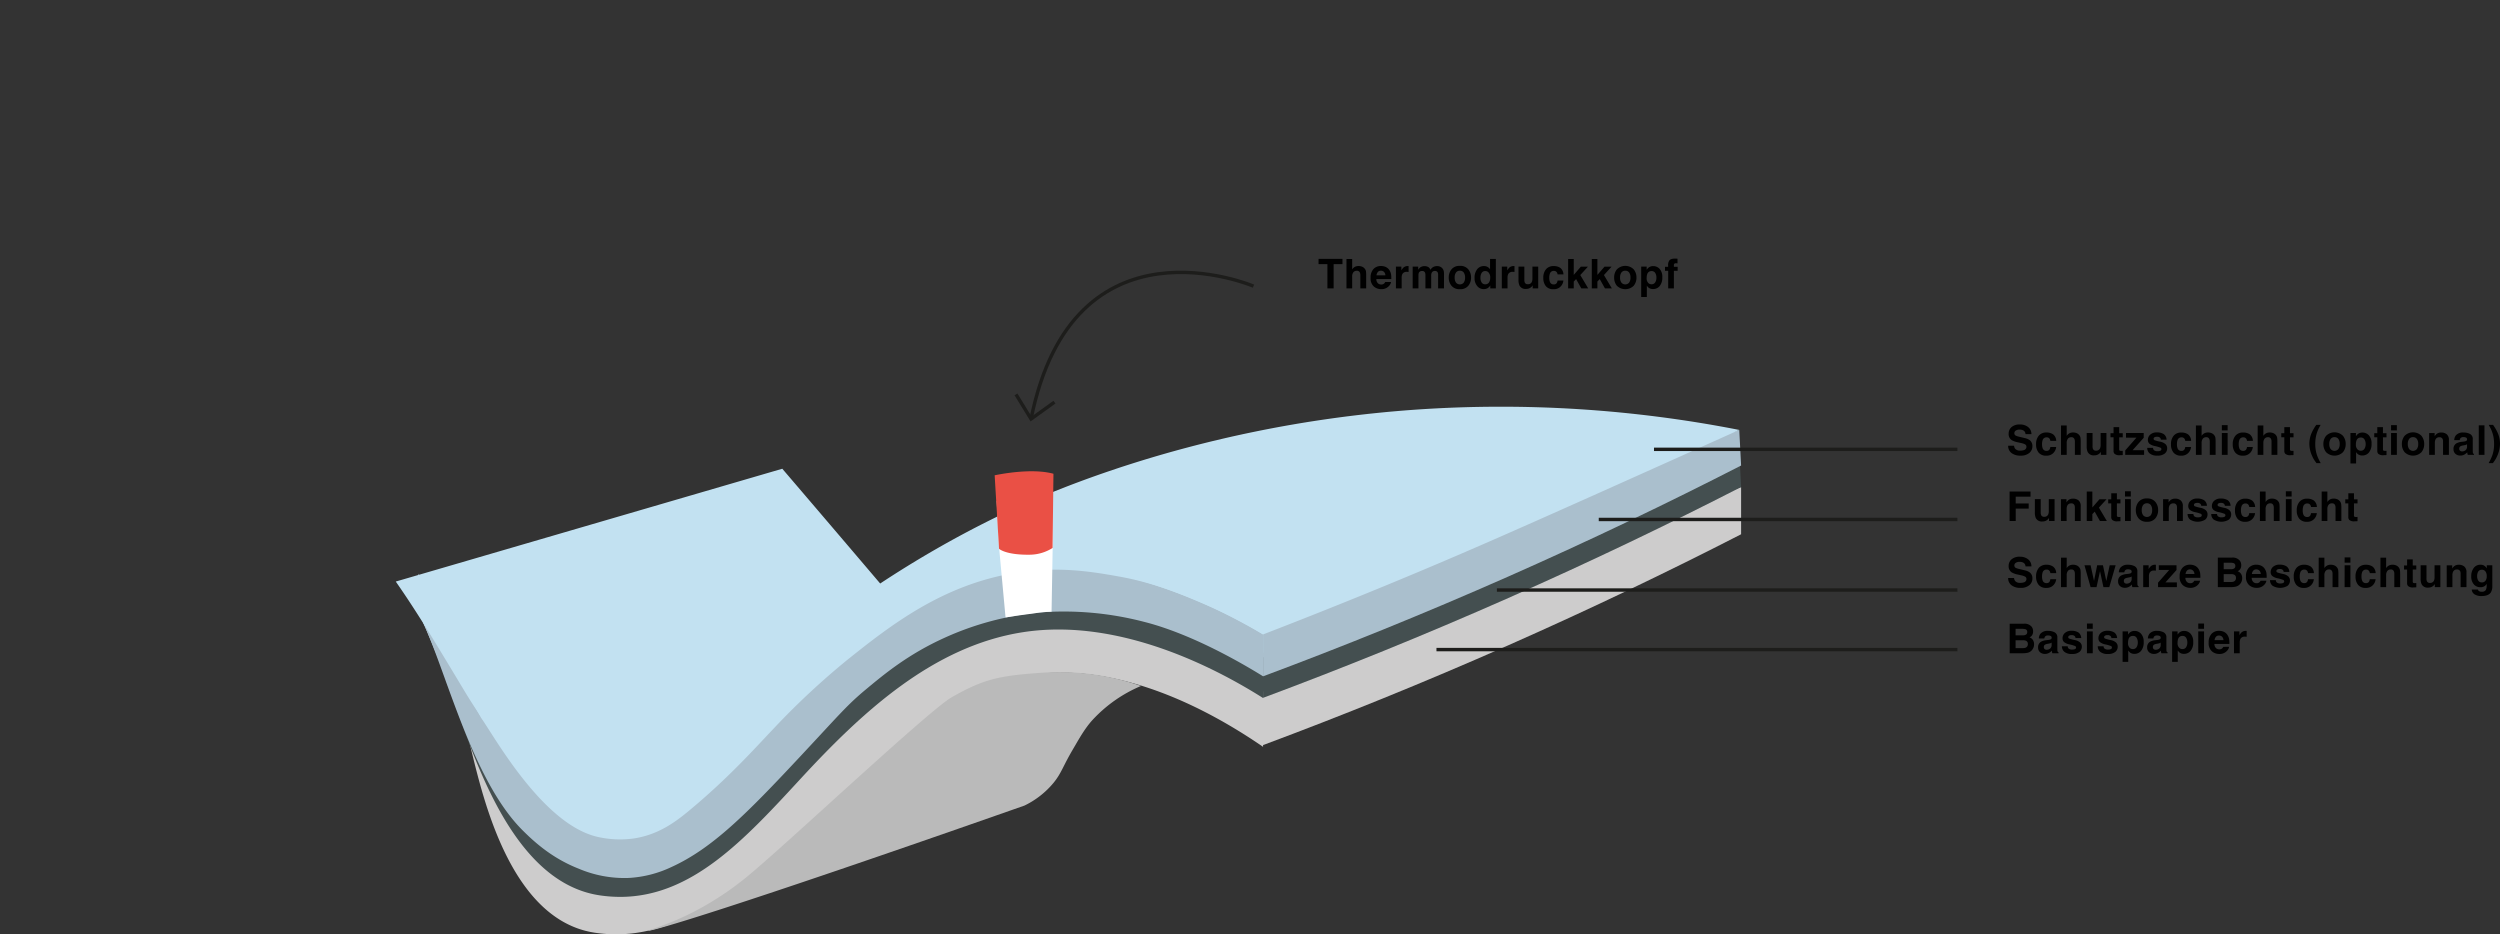
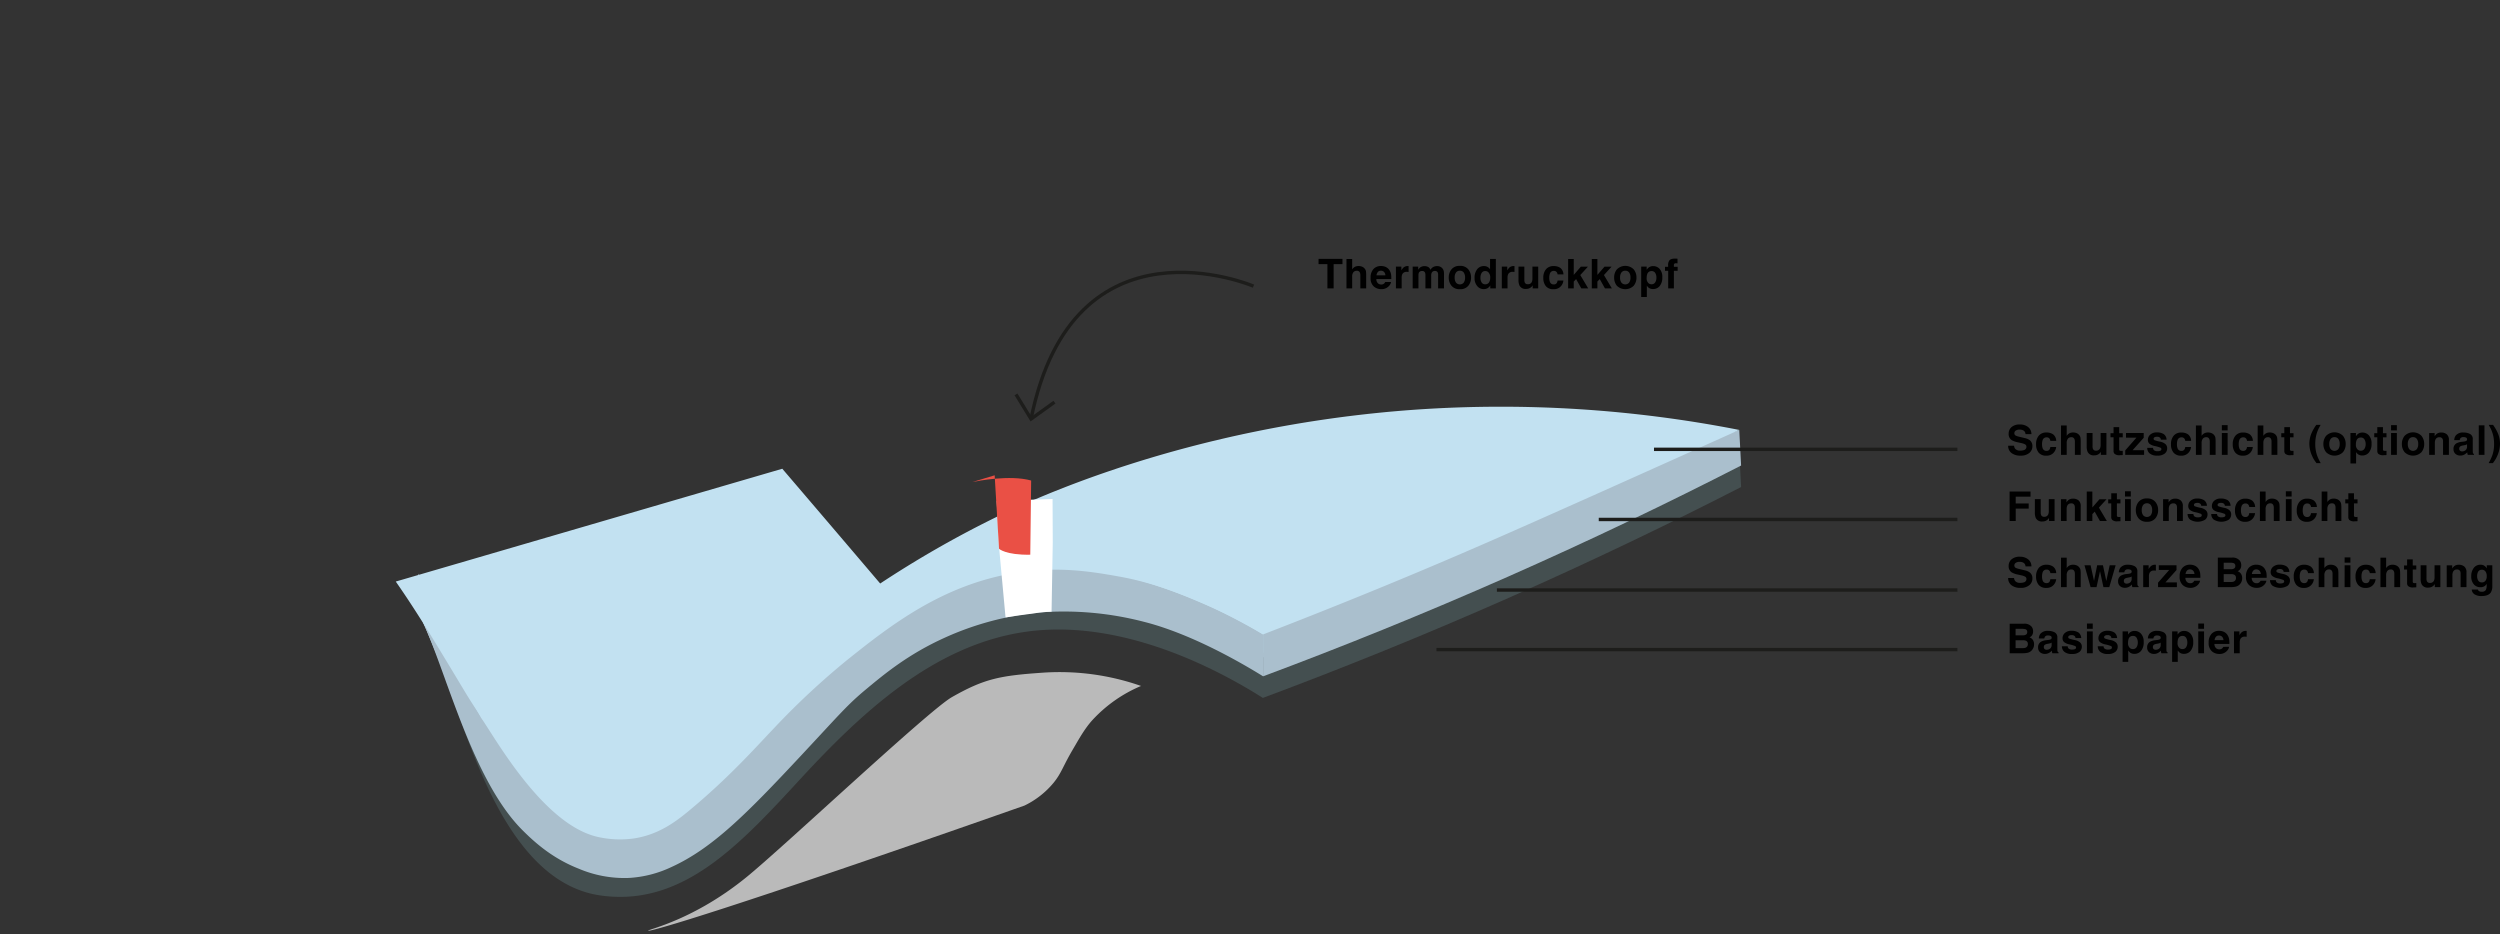
<svg xmlns="http://www.w3.org/2000/svg" width="1096.458" height="409.781" viewBox="0 0 1096.458 409.781">
  <rect x="0" y="0" width="1096.458" height="409.781" fill="#333333" stroke="none" />
  <g id="Story_Schoellershammer_Welle_Detail" transform="translate(-338.44 -237.61)">
-     <path id="Pfad_31952" data-name="Pfad 31952" d="M1107.25,618.925l5.189,31.114c34.419-12.834,70.394-27.345,107.6-43.791,36.175-15.982,70.2-32.328,102.058-48.666V536.86q-59.884,22.088-120.745,45.433-47.528,18.234-94.1,36.639" transform="translate(-220.039 -85.647)" fill="#cdcccc" />
    <path id="Pfad_31953" data-name="Pfad 31953" d="M1107.25,591.947q2.591,15.557,5.189,31.114c34.419-12.834,70.394-27.345,107.6-43.791,36.175-15.982,70.2-32.328,102.058-48.666q-.407-7.805-.807-15.6-57.882,17.784-119.939,40.308-49.027,17.913-94.1,36.639" transform="translate(-220.039 -79.391)" fill="#444f50" />
    <path id="Pfad_31954" data-name="Pfad 31954" d="M1107.25,578.73l5.189,31.114c34.419-12.834,70.394-27.345,107.6-43.784,36.175-15.989,70.2-32.335,102.058-48.666q-.407-7.805-.807-15.6-57.882,17.784-119.939,40.308-49.027,17.913-94.1,36.639" transform="translate(-220.039 -75.61)" fill="#aabfcd" />
-     <path id="Pfad_31955" data-name="Pfad 31955" d="M626.8,673.556c4.775,18.116,16.053,78,55.433,83.557a64,64,0,0,0,9.065.65c32.242,0,65.855-27.089,90.9-53.542,27.659-29.215,71.229-57.232,90.6-60.208,30.415-4.682,66.29,6.91,102.137,31.521v-24.29c-36.011-21.935-70.951-31-104.442-27.131-51.415,5.939-83.964,40.322-112.687,70.658-24.7,26.1-46.025,48.616-72.771,44.848" transform="translate(-82.531 -110.371)" fill="#cdcccc" />
    <path id="Pfad_31956" data-name="Pfad 31956" d="M597.865,607.993c9.3,20.707,34.448,92.886,77.325,99.124a61.622,61.622,0,0,0,8.822.65c31.378,0,54.512-25.1,78.9-51.557,26.924-29.216,54.762-59.423,97.768-64.534,37.931-4.5,71.008,10.835,95.291,23.4,3.469,1.792,6.788,3.64,10.007,5.539v-17.1a204.219,204.219,0,0,0-41.086-19.337,152.4,152.4,0,0,0-22.32-6.046c-9.058-1.685-30.522-5.446-56.511.864-21.242,5.161-35.561,14.633-47,22.206-11.207,7.416-18.516,14-29.879,24.24-21.392,19.272-38.216,37.381-38.216,37.381-10.436,11.285-16.881,19.251-29.794,25.811-6.174,3.141-12.049,6.039-19.8,5.553-12.848-.807-21.871-10.329-29.051-17.9-4.918-5.189-8.366-10.586-15.268-21.371-4.732-7.409-4.918-8.366-14.012-23.734-3.319-5.6-6.931-11.556-14.155-23.455-7.823-12.877-11.728-19.315-13.369-21.792" transform="translate(-73.575 -96.7)" fill="#c2e1f1" />
    <path id="Pfad_31957" data-name="Pfad 31957" d="M612.23,638.729c9.3,20.707,24.869,87.961,67.746,94.2a61.623,61.623,0,0,0,8.822.65c31.378,0,54.512-25.111,78.9-51.557,27.445-29.787,58.488-58.438,97.768-64.534,43.092-6.681,86.362,16.9,105.3,28.88V628.429c-33.919-22.049-71.615-37.189-107.547-30.843-28.181,4.975-62.393,19.337-109.681,70.658-32.47,35.24-49.766,46.9-70.83,44.848-13.305-1.292-24-9.522-68.36-74.691" transform="translate(-78.361 -102.611)" fill="#444f50" />
    <path id="Pfad_31958" data-name="Pfad 31958" d="M596.383,611.472c10.479,23.2,21.649,68.653,43.156,90.281,5.967,6,13.676,12.648,24.8,17.024a51.328,51.328,0,0,0,21.842,4.069,50.127,50.127,0,0,0,18.873-4.811c17.995-8.209,33.049-23.434,56.383-48.4,18.045-19.322,20.679-22.677,29.116-29.694,8.294-6.9,18.537-15.3,34.212-22.413a130.337,130.337,0,0,1,41.45-11.107,139.5,139.5,0,0,1,46.1,4.1c5.075,1.292,19.558,5.261,42.185,17.973q5.214,2.934,10.007,5.91v-18.38c-33.056-19.294-54.662-23.869-63.292-25.4-11.978-2.141-26.86-4.661-45.89-1.485-31.657,5.3-54.263,22.941-73.121,38.009a334.828,334.828,0,0,0-31.828,29.608c-8.566,8.987-19.865,21.778-37.174,36.2-5.882,4.9-13.576,10.921-24.8,12.584a44.075,44.075,0,0,1-15.918-.742c-23.748-5.532-44.648-43.12-50.7-51.814-.857-1.235-4.825-8.958-12.955-24.29-5.111-9.629-10.921-20.536-18.5-33.077" transform="translate(-72.093 -100.179)" fill="#aabfcd" />
    <path id="Pfad_31959" data-name="Pfad 31959" d="M581.62,564.19c5.553,7.98,10.314,15.382,16.21,24.983,3.9,6.36,8.309,13.676,13.769,22.763,13.8,22.963,33.905,47.9,61.086,57.3,7.78,2.691,12.7,3.226,17.559,2.463,10.614-1.67,17.516-9,20.543-12.213,13.862-14.7,29.737-27.631,42.007-43.67,2.163-2.827,33.213-42.406,80.33-54.834,45.262-11.935,88.153,6.681,103.943,13.455a190.763,190.763,0,0,1,24.926,12.941c40.772-15.725,73.228-29.415,96.127-39.387,27.424-11.942,72.429-32.178,108.347-48.338l4.376-1.963a541.849,541.849,0,0,0-142.123-8.88c-101.18,7.117-171.389,40.972-185.793,48.117a456.637,456.637,0,0,0-48.852,28.123c-16.953-19.936-31.535-37.01-42.935-50.337" transform="translate(-69.6 -71.52)" fill="#c2e1f1" />
    <path id="Pfad_31960" data-name="Pfad 31960" d="M950.83,545l.992,19.729,2.9,31.414s7.388-1.149,14.9-2.12c2.2-.286,5.289-.385,5.289-.385l.521-30.336-.086-19.1Z" transform="translate(-175.27 -87.748)" fill="#fff" />
-     <path id="Pfad_31961" data-name="Pfad 31961" d="M949.6,528.943l1.92,32.221s2.827,2.8,13.7,2.605A18.922,18.922,0,0,0,975,560.807l.385-32.535c-9.393-2.591-23.391.178-25.789.671" transform="translate(-174.918 -82.877)" fill="#ea5045" />
+     <path id="Pfad_31961" data-name="Pfad 31961" d="M949.6,528.943l1.92,32.221s2.827,2.8,13.7,2.605l.385-32.535c-9.393-2.591-23.391.178-25.789.671" transform="translate(-174.918 -82.877)" fill="#ea5045" />
    <path id="Pfad_31962" data-name="Pfad 31962" d="M736.719,763.976c.25.692,33.591-8.708,165.022-54.862a37.976,37.976,0,0,0,12.77-9.993c3.569-4.39,3.954-7.074,8.88-15.361,1.742-2.934,4.618-8.273,8.151-12.142a61.269,61.269,0,0,1,21.335-14.968,108.083,108.083,0,0,0-42.992-5.832c-18.823,1.3-25.682,2.6-39.972,10.735-10.122,5.76-73.392,65.326-89.938,78.831-23.277,19.008-43.456,23.027-43.256,23.584" transform="translate(-113.99 -118.191)" fill="#bababa" />
    <rect id="Rechteck_9934" data-name="Rechteck 9934" width="1090.926" height="409.782" transform="translate(338.44 237.61)" fill="none" />
    <line id="Linie_1950" data-name="Linie 1950" x2="228.492" transform="translate(968.448 522.507)" fill="none" stroke="#1d1d1b" stroke-width="1.5" />
    <line id="Linie_1951" data-name="Linie 1951" x2="201.989" transform="translate(994.951 496.389)" fill="none" stroke="#1d1d1b" stroke-width="1.5" />
    <line id="Linie_1952" data-name="Linie 1952" x2="157.319" transform="translate(1039.621 465.438)" fill="none" stroke="#1d1d1b" stroke-width="1.5" />
    <line id="Linie_1953" data-name="Linie 1953" x2="133.086" transform="translate(1063.854 434.681)" fill="none" stroke="#1d1d1b" stroke-width="1.5" />
    <path id="Pfad_31963" data-name="Pfad 31963" d="M1069.514,411.008s-79.038-33.734-97.554,58.253" transform="translate(-181.318 -47.899)" fill="none" stroke="#1d1d1b" stroke-width="1.5" />
    <path id="Pfad_31964" data-name="Pfad 31964" d="M962.7,479.94l6.61,10.778,10.271-7.381" transform="translate(-178.667 -69.356)" fill="none" stroke="#1d1d1b" stroke-width="1.5" />
    <rect id="Rechteck_9935" data-name="Rechteck 9935" width="1090.926" height="409.782" transform="translate(338.44 237.61)" fill="none" />
  </g>
  <path id="Pfad_34394" data-name="Pfad 34394" d="M10.784,1.045V3.339H6.908V14H4.184V3.339H.29V1.045Zm10.4,7.33V14H18.624V8.173a2.563,2.563,0,0,0-.264-1.248,1.324,1.324,0,0,0-1.3-.668,1.791,1.791,0,0,0-1.507.664,3.037,3.037,0,0,0-.514,1.894V14h-2.5V1.089h2.5V5.668A3.071,3.071,0,0,1,16.3,4.5a3.565,3.565,0,0,1,1.507-.33,4.09,4.09,0,0,1,1.613.308,2.82,2.82,0,0,1,1.191.94,2.5,2.5,0,0,1,.483,1.1A13.582,13.582,0,0,1,21.181,8.375Zm10.9,2.813a3.178,3.178,0,0,1-.888,1.731,4.349,4.349,0,0,1-3.445,1.4,4.858,4.858,0,0,1-3.226-1.178,4.75,4.75,0,0,1-1.4-3.832,5.326,5.326,0,0,1,1.261-3.814,4.312,4.312,0,0,1,3.274-1.327,5.021,5.021,0,0,1,2.153.448,3.772,3.772,0,0,1,1.582,1.415,4.828,4.828,0,0,1,.729,1.978A12.771,12.771,0,0,1,32.2,9.9H25.646a2.381,2.381,0,0,0,.905,2.021,2.132,2.132,0,0,0,1.248.36,1.8,1.8,0,0,0,1.257-.439,2.087,2.087,0,0,0,.466-.659ZM29.6,8.252A2.181,2.181,0,0,0,29,6.745a1.87,1.87,0,0,0-1.34-.514,1.7,1.7,0,0,0-1.349.545,2.72,2.72,0,0,0-.6,1.477Zm9.465-1.521a2.078,2.078,0,0,0-2.03.984,3.829,3.829,0,0,0-.29,1.705V14H34.224V4.42h2.391V6.09a5.3,5.3,0,0,1,1.011-1.31,2.752,2.752,0,0,1,1.828-.589q.07,0,.119,0l.215.013V6.775q-.237-.026-.422-.035T39.066,6.731Zm7.927.325a1.227,1.227,0,0,0-1.239-.694,1.479,1.479,0,0,0-1.441.694,2.675,2.675,0,0,0-.2,1.178V14h-2.54V4.438h2.435v1.4a4.031,4.031,0,0,1,.879-1.063,3.478,3.478,0,0,1,3.665-.079,2.812,2.812,0,0,1,.826,1.151A3.185,3.185,0,0,1,50.6,4.6a3.728,3.728,0,0,1,1.723-.4,3.335,3.335,0,0,1,1.248.246,2.784,2.784,0,0,1,1.116.861,2.752,2.752,0,0,1,.545,1.23,8.5,8.5,0,0,1,.088,1.415L55.3,14H52.733V7.9a2,2,0,0,0-.176-.9,1.249,1.249,0,0,0-1.23-.668,1.44,1.44,0,0,0-1.433.861,2.7,2.7,0,0,0-.2,1.1V14H47.169V8.3A3.2,3.2,0,0,0,46.994,7.057ZM65.969,5.633a5.59,5.59,0,0,1,1.213,3.595,5.553,5.553,0,0,1-1.213,3.608,4.456,4.456,0,0,1-3.683,1.5,4.456,4.456,0,0,1-3.683-1.5,5.553,5.553,0,0,1-1.213-3.608A5.59,5.59,0,0,1,58.6,5.633a4.426,4.426,0,0,1,3.683-1.521A4.426,4.426,0,0,1,65.969,5.633Zm-3.691.6a2,2,0,0,0-1.692.778,3.6,3.6,0,0,0-.593,2.219,3.619,3.619,0,0,0,.593,2.224,2.216,2.216,0,0,0,3.379,0,3.639,3.639,0,0,0,.589-2.224,3.619,3.619,0,0,0-.589-2.219A1.99,1.99,0,0,0,62.278,6.23ZM78.054,1.063V14H75.619V12.673A3.533,3.533,0,0,1,74.4,13.912a3.43,3.43,0,0,1-1.705.387,3.56,3.56,0,0,1-2.826-1.358A5.215,5.215,0,0,1,68.72,9.456,6,6,0,0,1,69.849,5.6a3.674,3.674,0,0,1,3.019-1.406,3.09,3.09,0,0,1,1.547.382,3.043,3.043,0,0,1,1.1,1.059V1.063ZM71.3,9.271a3.767,3.767,0,0,0,.527,2.118,1.756,1.756,0,0,0,1.582.8A1.849,1.849,0,0,0,75.03,11.4a3.5,3.5,0,0,0,.554-2.048A3.141,3.141,0,0,0,74.7,6.837a1.91,1.91,0,0,0-1.266-.457,1.759,1.759,0,0,0-1.613.831A3.848,3.848,0,0,0,71.3,9.271Zm14.2-2.54a2.078,2.078,0,0,0-2.03.984,3.829,3.829,0,0,0-.29,1.705V14H80.664V4.42h2.391V6.09a5.3,5.3,0,0,1,1.011-1.31,2.752,2.752,0,0,1,1.828-.589q.07,0,.119,0l.215.013V6.775q-.237-.026-.422-.035T85.506,6.731ZM94.2,12.646q-.035.044-.176.264a1.764,1.764,0,0,1-.334.387,3.488,3.488,0,0,1-1.138.721,3.879,3.879,0,0,1-1.288.193A2.87,2.87,0,0,1,88.4,12.682a5.852,5.852,0,0,1-.413-2.487V4.42h2.566v5.774a3.023,3.023,0,0,0,.193,1.23,1.338,1.338,0,0,0,1.345.729,1.758,1.758,0,0,0,1.758-1.037,3.754,3.754,0,0,0,.246-1.485V4.42h2.54V14H94.2Zm13.5-4.79h-2.566a2.223,2.223,0,0,0-.36-.967,1.511,1.511,0,0,0-1.31-.58,1.725,1.725,0,0,0-1.731,1.257,5.255,5.255,0,0,0-.246,1.775,4.832,4.832,0,0,0,.246,1.7,1.671,1.671,0,0,0,1.688,1.2,1.488,1.488,0,0,0,1.248-.475,2.362,2.362,0,0,0,.448-1.23h2.558a4.191,4.191,0,0,1-.826,2.162,4.016,4.016,0,0,1-3.489,1.644,4.082,4.082,0,0,1-3.4-1.371,5.548,5.548,0,0,1-1.09-3.56,5.63,5.63,0,0,1,1.2-3.841,4.191,4.191,0,0,1,3.322-1.371A5,5,0,0,1,106.34,5,3.761,3.761,0,0,1,107.7,7.856ZM118.57,14h-3.023l-2.294-4.1-1.037,1.081V14h-2.461V1.089h2.461V8.067l3.12-3.6h3.1l-3.349,3.665Zm10.371,0h-3.023l-2.294-4.1-1.037,1.081V14h-2.461V1.089h2.461V8.067l3.12-3.6h3.1L125.46,8.129Zm9.571-8.367a5.59,5.59,0,0,1,1.213,3.595,5.553,5.553,0,0,1-1.213,3.608,5.274,5.274,0,0,1-7.365,0,5.553,5.553,0,0,1-1.213-3.608,5.59,5.59,0,0,1,1.213-3.595,5.22,5.22,0,0,1,7.365,0Zm-3.691.6a2,2,0,0,0-1.692.778,3.6,3.6,0,0,0-.593,2.219,3.619,3.619,0,0,0,.593,2.224,2.216,2.216,0,0,0,3.379,0,3.639,3.639,0,0,0,.589-2.224,3.619,3.619,0,0,0-.589-2.219A1.99,1.99,0,0,0,134.82,6.23ZM149.9,5.448a5.14,5.14,0,0,1,1.16,3.639,5.771,5.771,0,0,1-1.138,3.858,3.685,3.685,0,0,1-2.931,1.327,3.059,3.059,0,0,1-1.9-.571,3.683,3.683,0,0,1-.809-.923v4.992h-2.479V4.42h2.4V5.835a4.021,4.021,0,0,1,.861-.984,3.165,3.165,0,0,1,1.986-.642A3.767,3.767,0,0,1,149.9,5.448ZM148.478,9.21a3.77,3.77,0,0,0-.505-1.96,1.759,1.759,0,0,0-1.639-.853,1.865,1.865,0,0,0-1.872,1.292,4.9,4.9,0,0,0-.264,1.74,2.776,2.776,0,0,0,.888,2.347,2.021,2.021,0,0,0,1.248.4,1.809,1.809,0,0,0,1.6-.809A3.771,3.771,0,0,0,148.478,9.21ZM157.724.966V3q-.211-.026-.708-.04a.814.814,0,0,0-.686.22.8.8,0,0,0-.189.514v.809h1.644V6.274h-1.644V14h-2.5V6.274h-1.4V4.508h1.371V3.893a3.237,3.237,0,0,1,.519-2.118q.545-.861,2.628-.861.237,0,.431.013Z" transform="translate(578 112.5)" />
  <path id="Pfad_34393" data-name="Pfad 34393" d="M6.073,12.128a4.767,4.767,0,0,0,1.556-.211,1.5,1.5,0,0,0,1.134-1.5A1.109,1.109,0,0,0,8.2,9.421a6.049,6.049,0,0,0-1.767-.606L5.063,8.507a8.664,8.664,0,0,1-2.795-.993,3.159,3.159,0,0,1-1.31-2.8A3.744,3.744,0,0,1,2.224,1.818,5.351,5.351,0,0,1,5.941.667,5.653,5.653,0,0,1,9.435,1.752,3.876,3.876,0,0,1,10.951,4.9H8.35A1.858,1.858,0,0,0,7.33,3.242a3.419,3.419,0,0,0-1.573-.325,2.937,2.937,0,0,0-1.67.422,1.343,1.343,0,0,0-.624,1.178,1.115,1.115,0,0,0,.615,1.037,7.531,7.531,0,0,0,1.688.536L8,6.626a5.772,5.772,0,0,1,2.215.94,3.168,3.168,0,0,1,1.16,2.646,3.734,3.734,0,0,1-1.358,2.949,5.689,5.689,0,0,1-3.836,1.173A6.223,6.223,0,0,1,2.2,13.178,3.841,3.841,0,0,1,.747,10H3.331a2.66,2.66,0,0,0,.483,1.327A2.781,2.781,0,0,0,6.073,12.128Zm15.75-4.271H19.256a2.223,2.223,0,0,0-.36-.967,1.511,1.511,0,0,0-1.31-.58,1.725,1.725,0,0,0-1.731,1.257,5.255,5.255,0,0,0-.246,1.775,4.832,4.832,0,0,0,.246,1.7,1.671,1.671,0,0,0,1.688,1.2,1.488,1.488,0,0,0,1.248-.475,2.362,2.362,0,0,0,.448-1.23H21.8a4.191,4.191,0,0,1-.826,2.162,4.016,4.016,0,0,1-3.489,1.644,4.082,4.082,0,0,1-3.4-1.371A5.548,5.548,0,0,1,12.99,9.4a5.63,5.63,0,0,1,1.2-3.841,4.191,4.191,0,0,1,3.322-1.371A5,5,0,0,1,20.465,5,3.761,3.761,0,0,1,21.823,7.856Zm10.74.519V14H30.005V8.173a2.563,2.563,0,0,0-.264-1.248,1.324,1.324,0,0,0-1.3-.668,1.791,1.791,0,0,0-1.507.664,3.037,3.037,0,0,0-.514,1.894V14h-2.5V1.089h2.5V5.668A3.071,3.071,0,0,1,27.68,4.5a3.565,3.565,0,0,1,1.507-.33,4.09,4.09,0,0,1,1.613.308,2.82,2.82,0,0,1,1.191.94,2.5,2.5,0,0,1,.483,1.1A13.582,13.582,0,0,1,32.563,8.375ZM41.4,12.646q-.035.044-.176.264a1.764,1.764,0,0,1-.334.387,3.488,3.488,0,0,1-1.138.721,3.879,3.879,0,0,1-1.288.193A2.87,2.87,0,0,1,35.6,12.682a5.852,5.852,0,0,1-.413-2.487V4.42h2.566v5.774a3.023,3.023,0,0,0,.193,1.23,1.338,1.338,0,0,0,1.345.729,1.758,1.758,0,0,0,1.758-1.037A3.754,3.754,0,0,0,41.3,9.632V4.42h2.54V14H41.4Zm9.6-.431v1.872l-1.187.044a3.184,3.184,0,0,1-2.426-.615,1.832,1.832,0,0,1-.422-1.327v-5.9H45.631V4.508h1.336V1.836h2.479V4.508H51V6.292H49.446v5.063a1.14,1.14,0,0,0,.149.734,1.645,1.645,0,0,0,.914.145q.114,0,.242,0T51,12.216ZM60.362,14H52.091V12.049L57,6.459H52.425V4.42h7.77V6.5l-4.86,5.44h5.027Zm8.569-9.141a3.086,3.086,0,0,1,1.292,2.479h-2.5a1.482,1.482,0,0,0-.272-.765,1.714,1.714,0,0,0-1.406-.51,2.021,2.021,0,0,0-1.165.255.734.734,0,0,0-.347.6.654.654,0,0,0,.369.624,15.98,15.98,0,0,0,2.61.694A4.8,4.8,0,0,1,69.748,9.3a2.415,2.415,0,0,1,.738,1.8,2.911,2.911,0,0,1-1.059,2.325,4.976,4.976,0,0,1-3.274.9,4.929,4.929,0,0,1-3.335-.954,3.1,3.1,0,0,1-1.077-2.43h2.54a1.673,1.673,0,0,0,.343.949,2.317,2.317,0,0,0,1.723.5,2.626,2.626,0,0,0,1.173-.22.737.737,0,0,0,.083-1.3,14.3,14.3,0,0,0-2.61-.756A5.437,5.437,0,0,1,62.7,9.1a2.191,2.191,0,0,1-.668-1.723A2.988,2.988,0,0,1,63.073,5.1,4.183,4.183,0,0,1,66,4.147,5.427,5.427,0,0,1,68.931,4.859Zm12.058,3H78.422a2.223,2.223,0,0,0-.36-.967,1.511,1.511,0,0,0-1.31-.58,1.725,1.725,0,0,0-1.731,1.257,5.255,5.255,0,0,0-.246,1.775,4.832,4.832,0,0,0,.246,1.7,1.671,1.671,0,0,0,1.688,1.2,1.488,1.488,0,0,0,1.248-.475,2.362,2.362,0,0,0,.448-1.23h2.558a4.191,4.191,0,0,1-.826,2.162,4.016,4.016,0,0,1-3.489,1.644,4.082,4.082,0,0,1-3.4-1.371,5.548,5.548,0,0,1-1.09-3.56,5.63,5.63,0,0,1,1.2-3.841,4.191,4.191,0,0,1,3.322-1.371A5,5,0,0,1,79.631,5,3.761,3.761,0,0,1,80.989,7.856Zm10.74.519V14H89.171V8.173a2.563,2.563,0,0,0-.264-1.248,1.324,1.324,0,0,0-1.3-.668A1.791,1.791,0,0,0,86.1,6.92a3.037,3.037,0,0,0-.514,1.894V14h-2.5V1.089h2.5V5.668A3.071,3.071,0,0,1,86.846,4.5a3.565,3.565,0,0,1,1.507-.33,4.09,4.09,0,0,1,1.613.308,2.82,2.82,0,0,1,1.191.94,2.5,2.5,0,0,1,.483,1.1A13.582,13.582,0,0,1,91.729,8.375ZM97,4.42V14h-2.54V4.42ZM97,.966V3.277h-2.54V.966Zm11.074,6.891h-2.566a2.223,2.223,0,0,0-.36-.967,1.511,1.511,0,0,0-1.31-.58,1.725,1.725,0,0,0-1.731,1.257,5.255,5.255,0,0,0-.246,1.775,4.832,4.832,0,0,0,.246,1.7,1.671,1.671,0,0,0,1.688,1.2,1.488,1.488,0,0,0,1.248-.475,2.362,2.362,0,0,0,.448-1.23h2.558a4.191,4.191,0,0,1-.826,2.162,4.016,4.016,0,0,1-3.489,1.644,4.082,4.082,0,0,1-3.4-1.371,5.548,5.548,0,0,1-1.09-3.56,5.63,5.63,0,0,1,1.2-3.841,4.191,4.191,0,0,1,3.322-1.371A5,5,0,0,1,106.718,5,3.761,3.761,0,0,1,108.076,7.856Zm10.74.519V14h-2.558V8.173a2.563,2.563,0,0,0-.264-1.248,1.324,1.324,0,0,0-1.3-.668,1.791,1.791,0,0,0-1.507.664,3.037,3.037,0,0,0-.514,1.894V14h-2.5V1.089h2.5V5.668A3.071,3.071,0,0,1,113.933,4.5a3.565,3.565,0,0,1,1.507-.33,4.09,4.09,0,0,1,1.613.308,2.82,2.82,0,0,1,1.191.94,2.5,2.5,0,0,1,.483,1.1A13.582,13.582,0,0,1,118.815,8.375Zm7.084,3.841v1.872l-1.187.044a3.184,3.184,0,0,1-2.426-.615,1.832,1.832,0,0,1-.422-1.327v-5.9h-1.336V4.508h1.336V1.836h2.479V4.508H125.9V6.292h-1.556v5.063a1.14,1.14,0,0,0,.149.734,1.645,1.645,0,0,0,.914.145q.114,0,.242,0T125.9,12.216Zm10.08,5.414-.624-.853a11.423,11.423,0,0,1-1.292-2.3A13.115,13.115,0,0,1,132.842,9.1a11.931,11.931,0,0,1,1.028-4.781A18.841,18.841,0,0,1,135.9.834h1.89l-.536.984a14.657,14.657,0,0,0-1.538,4.254,16.829,16.829,0,0,0-.281,3.182,15.032,15.032,0,0,0,.782,4.948,22.573,22.573,0,0,0,1.617,3.428Zm11.592-12a5.59,5.59,0,0,1,1.213,3.595,5.553,5.553,0,0,1-1.213,3.608,5.274,5.274,0,0,1-7.365,0,5.553,5.553,0,0,1-1.213-3.608,5.59,5.59,0,0,1,1.213-3.595,5.22,5.22,0,0,1,7.365,0Zm-3.691.6a2,2,0,0,0-1.692.778,3.6,3.6,0,0,0-.593,2.219,3.619,3.619,0,0,0,.593,2.224,2.216,2.216,0,0,0,3.379,0,3.639,3.639,0,0,0,.589-2.224,3.619,3.619,0,0,0-.589-2.219A1.99,1.99,0,0,0,143.88,6.23Zm15.082-.782a5.14,5.14,0,0,1,1.16,3.639,5.771,5.771,0,0,1-1.138,3.858,3.685,3.685,0,0,1-2.931,1.327,3.059,3.059,0,0,1-1.9-.571,3.683,3.683,0,0,1-.809-.923v4.992h-2.479V4.42h2.4V5.835a4.021,4.021,0,0,1,.861-.984,3.165,3.165,0,0,1,1.986-.642A3.767,3.767,0,0,1,158.962,5.448ZM157.538,9.21a3.77,3.77,0,0,0-.505-1.96,1.759,1.759,0,0,0-1.639-.853,1.865,1.865,0,0,0-1.872,1.292,4.9,4.9,0,0,0-.264,1.74,2.776,2.776,0,0,0,.888,2.347,2.021,2.021,0,0,0,1.248.4,1.809,1.809,0,0,0,1.6-.809A3.771,3.771,0,0,0,157.538,9.21Zm9.14,3.006v1.872l-1.187.044a3.184,3.184,0,0,1-2.426-.615,1.832,1.832,0,0,1-.422-1.327v-5.9h-1.336V4.508h1.336V1.836h2.479V4.508h1.556V6.292h-1.556v5.063a1.14,1.14,0,0,0,.149.734,1.645,1.645,0,0,0,.914.145q.114,0,.242,0T166.679,12.216Zm4.544-7.8V14h-2.54V4.42Zm0-3.454V3.277h-2.54V.966ZM182,5.633a5.59,5.59,0,0,1,1.213,3.595A5.553,5.553,0,0,1,182,12.835a5.274,5.274,0,0,1-7.365,0,5.553,5.553,0,0,1-1.213-3.608,5.59,5.59,0,0,1,1.213-3.595,5.22,5.22,0,0,1,7.365,0Zm-3.691.6a2,2,0,0,0-1.692.778,3.6,3.6,0,0,0-.593,2.219,3.619,3.619,0,0,0,.593,2.224,2.216,2.216,0,0,0,3.379,0,3.639,3.639,0,0,0,.589-2.224,3.619,3.619,0,0,0-.589-2.219A1.99,1.99,0,0,0,178.306,6.23Zm11.566.044a1.744,1.744,0,0,0-1.749,1.081,3.713,3.713,0,0,0-.246,1.459V14h-2.5V4.438H187.8v1.4a4.252,4.252,0,0,1,.914-1.063,3.177,3.177,0,0,1,1.96-.58,3.7,3.7,0,0,1,2.43.778,3.163,3.163,0,0,1,.945,2.58V14H191.48V8.173a2.659,2.659,0,0,0-.2-1.16A1.422,1.422,0,0,0,189.872,6.274Zm7.207-.817a4.09,4.09,0,0,1,3.41-1.266,6.059,6.059,0,0,1,2.795.624,2.4,2.4,0,0,1,1.222,2.355v4.395q0,.457.018,1.107a1.392,1.392,0,0,0,.149.668.9.9,0,0,0,.369.29V14h-2.725a2.79,2.79,0,0,1-.158-.545q-.044-.255-.07-.58a5.146,5.146,0,0,1-1.2.958,3.6,3.6,0,0,1-1.828.466,3.143,3.143,0,0,1-2.149-.743,2.649,2.649,0,0,1-.848-2.1,2.732,2.732,0,0,1,1.362-2.558,6.049,6.049,0,0,1,2.2-.615l.853-.105a3.91,3.91,0,0,0,.993-.22.753.753,0,0,0,.536-.712.845.845,0,0,0-.409-.813,2.553,2.553,0,0,0-1.2-.224,1.563,1.563,0,0,0-1.257.439,1.827,1.827,0,0,0-.352.879h-2.417A3.676,3.676,0,0,1,197.079,5.457Zm1.863,6.732a1.309,1.309,0,0,0,.861.29,2.551,2.551,0,0,0,1.49-.475A2.024,2.024,0,0,0,202,10.273V9.342a2.722,2.722,0,0,1-.479.242,4.006,4.006,0,0,1-.664.171l-.562.105a3.632,3.632,0,0,0-1.134.343,1.149,1.149,0,0,0-.58,1.063A1.1,1.1,0,0,0,198.942,12.189Zm8.2-11.145h2.5V14h-2.5Zm6.8,15.732-.624.853h-1.854a22.573,22.573,0,0,0,1.617-3.428,15.032,15.032,0,0,0,.782-4.948,16.829,16.829,0,0,0-.281-3.182,14.657,14.657,0,0,0-1.538-4.254l-.536-.984h1.89a18.841,18.841,0,0,1,2.03,3.48A11.931,11.931,0,0,1,216.458,9.1a13.115,13.115,0,0,1-1.222,5.379A11.423,11.423,0,0,1,213.944,16.777Z" transform="translate(880 185.5)" />
  <path id="Pfad_34392" data-name="Pfad 34392" d="M10.556,3.339h-6.5V6.318H9.747v2.25H4.061V14H1.371V1.063h9.185Zm8.112,9.308q-.035.044-.176.264a1.764,1.764,0,0,1-.334.387,3.488,3.488,0,0,1-1.138.721,3.879,3.879,0,0,1-1.288.193,2.87,2.87,0,0,1-2.865-1.529,5.852,5.852,0,0,1-.413-2.487V4.42H15.02v5.774a3.023,3.023,0,0,0,.193,1.23,1.338,1.338,0,0,0,1.345.729,1.758,1.758,0,0,0,1.758-1.037,3.754,3.754,0,0,0,.246-1.485V4.42H21.1V14H18.668Zm9.72-6.372a1.744,1.744,0,0,0-1.749,1.081,3.713,3.713,0,0,0-.246,1.459V14H23.9V4.438h2.417v1.4a4.252,4.252,0,0,1,.914-1.063,3.177,3.177,0,0,1,1.96-.58,3.7,3.7,0,0,1,2.43.778,3.163,3.163,0,0,1,.945,2.58V14H30V8.173a2.659,2.659,0,0,0-.2-1.16A1.422,1.422,0,0,0,28.388,6.274ZM44.023,14H41L38.706,9.9l-1.037,1.081V14H35.208V1.089h2.461V8.067l3.12-3.6h3.1L40.543,8.129Zm5.967-1.784v1.872l-1.187.044a3.184,3.184,0,0,1-2.426-.615,1.832,1.832,0,0,1-.422-1.327v-5.9H44.621V4.508h1.336V1.836h2.479V4.508h1.556V6.292H48.435v5.063a1.14,1.14,0,0,0,.149.734,1.645,1.645,0,0,0,.914.145q.114,0,.242,0T49.991,12.216Zm4.544-7.8V14h-2.54V4.42Zm0-3.454V3.277h-2.54V.966ZM65.309,5.633a5.59,5.59,0,0,1,1.213,3.595,5.553,5.553,0,0,1-1.213,3.608,4.456,4.456,0,0,1-3.683,1.5,4.456,4.456,0,0,1-3.683-1.5,5.553,5.553,0,0,1-1.213-3.608,5.59,5.59,0,0,1,1.213-3.595,4.426,4.426,0,0,1,3.683-1.521A4.426,4.426,0,0,1,65.309,5.633Zm-3.691.6a2,2,0,0,0-1.692.778,3.6,3.6,0,0,0-.593,2.219,3.619,3.619,0,0,0,.593,2.224,2.216,2.216,0,0,0,3.379,0,3.639,3.639,0,0,0,.589-2.224,3.619,3.619,0,0,0-.589-2.219A1.99,1.99,0,0,0,61.618,6.23Zm11.566.044a1.744,1.744,0,0,0-1.749,1.081,3.713,3.713,0,0,0-.246,1.459V14h-2.5V4.438H71.11v1.4a4.252,4.252,0,0,1,.914-1.063,3.177,3.177,0,0,1,1.96-.58,3.7,3.7,0,0,1,2.43.778,3.163,3.163,0,0,1,.945,2.58V14H74.792V8.173a2.659,2.659,0,0,0-.2-1.16A1.422,1.422,0,0,0,73.184,6.274ZM86.631,4.859a3.086,3.086,0,0,1,1.292,2.479h-2.5a1.482,1.482,0,0,0-.272-.765,1.714,1.714,0,0,0-1.406-.51,2.021,2.021,0,0,0-1.165.255.734.734,0,0,0-.347.6.654.654,0,0,0,.369.624,15.98,15.98,0,0,0,2.61.694A4.8,4.8,0,0,1,87.448,9.3a2.415,2.415,0,0,1,.738,1.8,2.911,2.911,0,0,1-1.059,2.325,6.354,6.354,0,0,1-6.609-.053,3.1,3.1,0,0,1-1.077-2.43h2.54a1.673,1.673,0,0,0,.343.949,2.317,2.317,0,0,0,1.723.5,2.626,2.626,0,0,0,1.173-.22.737.737,0,0,0,.083-1.3,14.3,14.3,0,0,0-2.61-.756A5.437,5.437,0,0,1,80.4,9.1a2.191,2.191,0,0,1-.668-1.723A2.988,2.988,0,0,1,80.773,5.1,4.183,4.183,0,0,1,83.7,4.147,5.427,5.427,0,0,1,86.631,4.859ZM97,4.859a3.086,3.086,0,0,1,1.292,2.479h-2.5a1.482,1.482,0,0,0-.272-.765,1.714,1.714,0,0,0-1.406-.51,2.021,2.021,0,0,0-1.165.255.734.734,0,0,0-.347.6.654.654,0,0,0,.369.624,15.98,15.98,0,0,0,2.61.694A4.8,4.8,0,0,1,97.819,9.3a2.415,2.415,0,0,1,.738,1.8A2.911,2.911,0,0,1,97.5,13.424a6.354,6.354,0,0,1-6.609-.053,3.1,3.1,0,0,1-1.077-2.43h2.54a1.673,1.673,0,0,0,.343.949,2.317,2.317,0,0,0,1.723.5,2.626,2.626,0,0,0,1.173-.22.737.737,0,0,0,.083-1.3,14.3,14.3,0,0,0-2.61-.756A5.437,5.437,0,0,1,90.77,9.1,2.191,2.191,0,0,1,90.1,7.382,2.988,2.988,0,0,1,91.144,5.1a4.183,4.183,0,0,1,2.931-.954A5.427,5.427,0,0,1,97,4.859Zm12.058,3h-2.566a2.223,2.223,0,0,0-.36-.967,1.511,1.511,0,0,0-1.31-.58,1.725,1.725,0,0,0-1.731,1.257,5.255,5.255,0,0,0-.246,1.775,4.832,4.832,0,0,0,.246,1.7,1.671,1.671,0,0,0,1.688,1.2,1.488,1.488,0,0,0,1.248-.475,2.362,2.362,0,0,0,.448-1.23h2.558a4.191,4.191,0,0,1-.826,2.162,4.016,4.016,0,0,1-3.489,1.644,4.082,4.082,0,0,1-3.4-1.371,5.548,5.548,0,0,1-1.09-3.56,5.63,5.63,0,0,1,1.2-3.841,4.191,4.191,0,0,1,3.322-1.371A5,5,0,0,1,107.7,5,3.761,3.761,0,0,1,109.06,7.856Zm10.74.519V14h-2.558V8.173a2.563,2.563,0,0,0-.264-1.248,1.324,1.324,0,0,0-1.3-.668,1.791,1.791,0,0,0-1.507.664,3.037,3.037,0,0,0-.514,1.894V14h-2.5V1.089h2.5V5.668A3.071,3.071,0,0,1,114.918,4.5a3.565,3.565,0,0,1,1.507-.33,4.09,4.09,0,0,1,1.613.308,2.82,2.82,0,0,1,1.191.94,2.5,2.5,0,0,1,.483,1.1A13.582,13.582,0,0,1,119.8,8.375Zm5.273-3.955V14h-2.54V4.42Zm0-3.454V3.277h-2.54V.966Zm11.074,6.891H133.58a2.223,2.223,0,0,0-.36-.967,1.511,1.511,0,0,0-1.31-.58,1.725,1.725,0,0,0-1.731,1.257,5.255,5.255,0,0,0-.246,1.775,4.832,4.832,0,0,0,.246,1.7,1.671,1.671,0,0,0,1.688,1.2,1.488,1.488,0,0,0,1.248-.475,2.362,2.362,0,0,0,.448-1.23h2.558a4.191,4.191,0,0,1-.826,2.162,4.016,4.016,0,0,1-3.489,1.644,4.082,4.082,0,0,1-3.4-1.371,5.548,5.548,0,0,1-1.09-3.56,5.63,5.63,0,0,1,1.2-3.841,4.191,4.191,0,0,1,3.322-1.371A5,5,0,0,1,134.789,5,3.761,3.761,0,0,1,136.147,7.856Zm10.74.519V14h-2.558V8.173a2.563,2.563,0,0,0-.264-1.248,1.324,1.324,0,0,0-1.3-.668,1.791,1.791,0,0,0-1.507.664,3.037,3.037,0,0,0-.514,1.894V14h-2.5V1.089h2.5V5.668A3.071,3.071,0,0,1,142,4.5a3.565,3.565,0,0,1,1.507-.33,4.09,4.09,0,0,1,1.613.308,2.82,2.82,0,0,1,1.191.94,2.5,2.5,0,0,1,.483,1.1A13.582,13.582,0,0,1,146.887,8.375Zm7.084,3.841v1.872l-1.187.044a3.184,3.184,0,0,1-2.426-.615,1.832,1.832,0,0,1-.422-1.327v-5.9H148.6V4.508h1.336V1.836h2.479V4.508h1.556V6.292h-1.556v5.063a1.14,1.14,0,0,0,.149.734,1.645,1.645,0,0,0,.914.145q.114,0,.242,0T153.97,12.216Z" transform="translate(880 214.5)" />
  <path id="Pfad_34395" data-name="Pfad 34395" d="M6.073,12.128a4.767,4.767,0,0,0,1.556-.211,1.5,1.5,0,0,0,1.134-1.5A1.109,1.109,0,0,0,8.2,9.421a6.049,6.049,0,0,0-1.767-.606L5.063,8.507a8.664,8.664,0,0,1-2.795-.993,3.159,3.159,0,0,1-1.31-2.8A3.744,3.744,0,0,1,2.224,1.818,5.351,5.351,0,0,1,5.941.667,5.653,5.653,0,0,1,9.435,1.752,3.876,3.876,0,0,1,10.951,4.9H8.35A1.858,1.858,0,0,0,7.33,3.242a3.419,3.419,0,0,0-1.573-.325,2.937,2.937,0,0,0-1.67.422,1.343,1.343,0,0,0-.624,1.178,1.115,1.115,0,0,0,.615,1.037,7.531,7.531,0,0,0,1.688.536L8,6.626a5.772,5.772,0,0,1,2.215.94,3.168,3.168,0,0,1,1.16,2.646,3.734,3.734,0,0,1-1.358,2.949,5.689,5.689,0,0,1-3.836,1.173A6.223,6.223,0,0,1,2.2,13.178,3.841,3.841,0,0,1,.747,10H3.331a2.66,2.66,0,0,0,.483,1.327A2.781,2.781,0,0,0,6.073,12.128Zm15.75-4.271H19.256a2.223,2.223,0,0,0-.36-.967,1.511,1.511,0,0,0-1.31-.58,1.725,1.725,0,0,0-1.731,1.257,5.255,5.255,0,0,0-.246,1.775,4.832,4.832,0,0,0,.246,1.7,1.671,1.671,0,0,0,1.688,1.2,1.488,1.488,0,0,0,1.248-.475,2.362,2.362,0,0,0,.448-1.23H21.8a4.191,4.191,0,0,1-.826,2.162,4.016,4.016,0,0,1-3.489,1.644,4.082,4.082,0,0,1-3.4-1.371A5.548,5.548,0,0,1,12.99,9.4a5.63,5.63,0,0,1,1.2-3.841,4.191,4.191,0,0,1,3.322-1.371A5,5,0,0,1,20.465,5,3.761,3.761,0,0,1,21.823,7.856Zm10.74.519V14H30.005V8.173a2.563,2.563,0,0,0-.264-1.248,1.324,1.324,0,0,0-1.3-.668,1.791,1.791,0,0,0-1.507.664,3.037,3.037,0,0,0-.514,1.894V14h-2.5V1.089h2.5V5.668A3.071,3.071,0,0,1,27.68,4.5a3.565,3.565,0,0,1,1.507-.33,4.09,4.09,0,0,1,1.613.308,2.82,2.82,0,0,1,1.191.94,2.5,2.5,0,0,1,.483,1.1A13.582,13.582,0,0,1,32.563,8.375ZM42.529,14l-1.5-6.979L39.506,14H36.9L34.215,4.42H36.9L38.4,11.293l1.38-6.873h2.54l1.459,6.9,1.494-6.9h2.61L45.1,14Zm7.453-8.543a4.09,4.09,0,0,1,3.41-1.266,6.059,6.059,0,0,1,2.795.624,2.4,2.4,0,0,1,1.222,2.355v4.395q0,.457.018,1.107a1.392,1.392,0,0,0,.149.668.9.9,0,0,0,.369.29V14H55.22a2.79,2.79,0,0,1-.158-.545q-.044-.255-.07-.58a5.146,5.146,0,0,1-1.2.958,3.6,3.6,0,0,1-1.828.466,3.143,3.143,0,0,1-2.149-.743,2.649,2.649,0,0,1-.848-2.1,2.732,2.732,0,0,1,1.362-2.558,6.049,6.049,0,0,1,2.2-.615l.853-.105a3.91,3.91,0,0,0,.993-.22.753.753,0,0,0,.536-.712.845.845,0,0,0-.409-.813A2.553,2.553,0,0,0,53.3,6.2a1.563,1.563,0,0,0-1.257.439,1.827,1.827,0,0,0-.352.879H49.279A3.676,3.676,0,0,1,49.982,5.457Zm1.863,6.732a1.309,1.309,0,0,0,.861.29A2.551,2.551,0,0,0,54.2,12a2.024,2.024,0,0,0,.708-1.731V9.342a2.722,2.722,0,0,1-.479.242,4.006,4.006,0,0,1-.664.171L53.2,9.86a3.632,3.632,0,0,0-1.134.343,1.149,1.149,0,0,0-.58,1.063A1.1,1.1,0,0,0,51.845,12.189ZM64.809,6.731a2.078,2.078,0,0,0-2.03.984,3.829,3.829,0,0,0-.29,1.705V14H59.966V4.42h2.391V6.09a5.3,5.3,0,0,1,1.011-1.31A2.752,2.752,0,0,1,65.2,4.191q.07,0,.119,0l.215.013V6.775q-.237-.026-.422-.035T64.809,6.731ZM74.749,14H66.478V12.049l4.913-5.59H66.812V4.42h7.77V6.5l-4.86,5.44h5.027Zm10.169-2.812a3.178,3.178,0,0,1-.888,1.731,4.349,4.349,0,0,1-3.445,1.4,4.858,4.858,0,0,1-3.226-1.178,4.75,4.75,0,0,1-1.4-3.832,5.326,5.326,0,0,1,1.261-3.814A4.312,4.312,0,0,1,80.5,4.165a5.021,5.021,0,0,1,2.153.448,3.772,3.772,0,0,1,1.582,1.415,4.828,4.828,0,0,1,.729,1.978,12.771,12.771,0,0,1,.079,1.9H78.484a2.381,2.381,0,0,0,.905,2.021,2.132,2.132,0,0,0,1.248.36,1.8,1.8,0,0,0,1.257-.439,2.087,2.087,0,0,0,.466-.659ZM82.439,8.252a2.181,2.181,0,0,0-.6-1.507A1.87,1.87,0,0,0,80.5,6.23a1.7,1.7,0,0,0-1.349.545,2.72,2.72,0,0,0-.6,1.477ZM98.566,14H92.7V1.045h6.293a4,4,0,0,1,3.375,1.38,3.283,3.283,0,0,1,.6,1.978,2.892,2.892,0,0,1-.6,1.907,3.085,3.085,0,0,1-.984.738,2.888,2.888,0,0,1,1.5,1.143,3.424,3.424,0,0,1,.505,1.9,3.773,3.773,0,0,1-.58,2.065,3.587,3.587,0,0,1-2.4,1.67A9.075,9.075,0,0,1,98.566,14ZM98.5,8.3H95.279V11.75h3.182a3.123,3.123,0,0,0,1.327-.229,1.627,1.627,0,0,0,.861-1.617,1.389,1.389,0,0,0-.835-1.389A3.345,3.345,0,0,0,98.5,8.3Zm1.345-2.47a1.212,1.212,0,0,0,.527-1.134,1.159,1.159,0,0,0-.7-1.2,4.976,4.976,0,0,0-1.547-.2H95.279V6.151h3.182A2.648,2.648,0,0,0,99.849,5.826Zm14.159,5.361a3.178,3.178,0,0,1-.888,1.731,4.349,4.349,0,0,1-3.445,1.4,4.858,4.858,0,0,1-3.226-1.178,4.75,4.75,0,0,1-1.4-3.832,5.326,5.326,0,0,1,1.261-3.814,4.312,4.312,0,0,1,3.274-1.327,5.021,5.021,0,0,1,2.153.448,3.772,3.772,0,0,1,1.582,1.415,4.828,4.828,0,0,1,.729,1.978,12.771,12.771,0,0,1,.079,1.9h-6.557a2.381,2.381,0,0,0,.905,2.021,2.132,2.132,0,0,0,1.248.36,1.8,1.8,0,0,0,1.257-.439,2.087,2.087,0,0,0,.466-.659ZM111.53,8.252a2.181,2.181,0,0,0-.6-1.507,1.87,1.87,0,0,0-1.34-.514,1.7,1.7,0,0,0-1.349.545,2.72,2.72,0,0,0-.6,1.477Zm11.25-3.393a3.086,3.086,0,0,1,1.292,2.479h-2.5a1.482,1.482,0,0,0-.272-.765,1.714,1.714,0,0,0-1.406-.51,2.021,2.021,0,0,0-1.165.255.734.734,0,0,0-.347.6.654.654,0,0,0,.369.624,15.98,15.98,0,0,0,2.61.694A4.8,4.8,0,0,1,123.6,9.3a2.415,2.415,0,0,1,.738,1.8,2.911,2.911,0,0,1-1.059,2.325,6.354,6.354,0,0,1-6.609-.053,3.1,3.1,0,0,1-1.077-2.43h2.54a1.673,1.673,0,0,0,.343.949,2.317,2.317,0,0,0,1.723.5,2.626,2.626,0,0,0,1.173-.22.737.737,0,0,0,.083-1.3,14.3,14.3,0,0,0-2.61-.756A5.437,5.437,0,0,1,116.548,9.1a2.191,2.191,0,0,1-.668-1.723A2.988,2.988,0,0,1,116.921,5.1a4.183,4.183,0,0,1,2.931-.954A5.427,5.427,0,0,1,122.779,4.859Zm12.058,3h-2.566a2.223,2.223,0,0,0-.36-.967,1.511,1.511,0,0,0-1.31-.58,1.725,1.725,0,0,0-1.731,1.257,5.255,5.255,0,0,0-.246,1.775,4.832,4.832,0,0,0,.246,1.7,1.671,1.671,0,0,0,1.688,1.2,1.488,1.488,0,0,0,1.248-.475,2.362,2.362,0,0,0,.448-1.23h2.558a4.191,4.191,0,0,1-.826,2.162,4.016,4.016,0,0,1-3.489,1.644,4.082,4.082,0,0,1-3.4-1.371A5.548,5.548,0,0,1,126,9.4a5.63,5.63,0,0,1,1.2-3.841,4.191,4.191,0,0,1,3.322-1.371A5,5,0,0,1,133.48,5,3.761,3.761,0,0,1,134.838,7.856Zm10.74.519V14H143.02V8.173a2.563,2.563,0,0,0-.264-1.248,1.324,1.324,0,0,0-1.3-.668,1.791,1.791,0,0,0-1.507.664,3.037,3.037,0,0,0-.514,1.894V14h-2.5V1.089h2.5V5.668A3.071,3.071,0,0,1,140.7,4.5a3.565,3.565,0,0,1,1.507-.33,4.09,4.09,0,0,1,1.613.308,2.82,2.82,0,0,1,1.191.94,2.5,2.5,0,0,1,.483,1.1A13.582,13.582,0,0,1,145.577,8.375Zm5.273-3.955V14h-2.54V4.42Zm0-3.454V3.277h-2.54V.966Zm11.074,6.891h-2.566A2.223,2.223,0,0,0,159,6.89a1.511,1.511,0,0,0-1.31-.58,1.725,1.725,0,0,0-1.731,1.257,5.255,5.255,0,0,0-.246,1.775,4.832,4.832,0,0,0,.246,1.7,1.671,1.671,0,0,0,1.688,1.2,1.488,1.488,0,0,0,1.248-.475,2.362,2.362,0,0,0,.448-1.23H161.9a4.191,4.191,0,0,1-.826,2.162,4.016,4.016,0,0,1-3.489,1.644,4.082,4.082,0,0,1-3.4-1.371,5.548,5.548,0,0,1-1.09-3.56,5.63,5.63,0,0,1,1.2-3.841,4.191,4.191,0,0,1,3.322-1.371A5,5,0,0,1,160.566,5,3.761,3.761,0,0,1,161.924,7.856Zm10.74.519V14h-2.558V8.173a2.563,2.563,0,0,0-.264-1.248,1.324,1.324,0,0,0-1.3-.668,1.791,1.791,0,0,0-1.507.664,3.037,3.037,0,0,0-.514,1.894V14h-2.5V1.089h2.5V5.668A3.071,3.071,0,0,1,167.782,4.5a3.565,3.565,0,0,1,1.507-.33,4.09,4.09,0,0,1,1.613.308,2.82,2.82,0,0,1,1.191.94,2.5,2.5,0,0,1,.483,1.1A13.582,13.582,0,0,1,172.664,8.375Zm7.084,3.841v1.872l-1.187.044a3.184,3.184,0,0,1-2.426-.615,1.832,1.832,0,0,1-.422-1.327v-5.9h-1.336V4.508h1.336V1.836h2.479V4.508h1.556V6.292h-1.556v5.063a1.14,1.14,0,0,0,.149.734,1.645,1.645,0,0,0,.914.145q.114,0,.242,0T179.748,12.216Zm8.112.431q-.035.044-.176.264a1.764,1.764,0,0,1-.334.387,3.488,3.488,0,0,1-1.138.721,3.879,3.879,0,0,1-1.288.193,2.87,2.87,0,0,1-2.865-1.529,5.852,5.852,0,0,1-.413-2.487V4.42h2.566v5.774a3.023,3.023,0,0,0,.193,1.23,1.338,1.338,0,0,0,1.345.729,1.758,1.758,0,0,0,1.758-1.037,3.754,3.754,0,0,0,.246-1.485V4.42h2.54V14H187.86Zm9.72-6.372a1.744,1.744,0,0,0-1.749,1.081,3.713,3.713,0,0,0-.246,1.459V14h-2.5V4.438h2.417v1.4a4.252,4.252,0,0,1,.914-1.063,3.177,3.177,0,0,1,1.96-.58,3.7,3.7,0,0,1,2.43.778,3.163,3.163,0,0,1,.945,2.58V14h-2.566V8.173a2.659,2.659,0,0,0-.2-1.16A1.422,1.422,0,0,0,197.58,6.274Zm9.553,9.4a2.117,2.117,0,0,0,1.362.343,1.83,1.83,0,0,0,1.811-.905,4.585,4.585,0,0,0,.3-1.951V12.55a3.055,3.055,0,0,1-.773.923,3.11,3.11,0,0,1-1.942.571,3.676,3.676,0,0,1-2.949-1.3,5.241,5.241,0,0,1-1.1-3.511,5.919,5.919,0,0,1,1.063-3.59,3.514,3.514,0,0,1,3.015-1.455,3.3,3.3,0,0,1,1.257.22A3.01,3.01,0,0,1,210.649,5.8V4.42h2.435v9.088a5.09,5.09,0,0,1-.624,2.795q-1.072,1.617-4.113,1.617a5.6,5.6,0,0,1-3-.721,2.659,2.659,0,0,1-1.283-2.153h2.725A1.128,1.128,0,0,0,207.134,15.679Zm-.422-4.948a1.833,1.833,0,0,0,1.828,1.213,1.935,1.935,0,0,0,1.485-.664,3.072,3.072,0,0,0,.606-2.114,3.235,3.235,0,0,0-.576-2.074,1.882,1.882,0,0,0-1.542-.712,1.818,1.818,0,0,0-1.819,1.239,4.395,4.395,0,0,0-.264,1.626A3.71,3.71,0,0,0,206.712,10.73Z" transform="translate(880 243.5)" />
  <path id="Pfad_34396" data-name="Pfad 34396" d="M7.286,14H1.415V1.045H7.708a4,4,0,0,1,3.375,1.38,3.283,3.283,0,0,1,.6,1.978,2.892,2.892,0,0,1-.6,1.907,3.085,3.085,0,0,1-.984.738A2.888,2.888,0,0,1,11.6,8.19a3.424,3.424,0,0,1,.505,1.9,3.773,3.773,0,0,1-.58,2.065,3.587,3.587,0,0,1-2.4,1.67A9.075,9.075,0,0,1,7.286,14ZM7.225,8.3H4V11.75H7.181a3.123,3.123,0,0,0,1.327-.229A1.627,1.627,0,0,0,9.369,9.9a1.389,1.389,0,0,0-.835-1.389A3.345,3.345,0,0,0,7.225,8.3Zm1.345-2.47A1.212,1.212,0,0,0,9.1,4.692a1.159,1.159,0,0,0-.7-1.2,4.976,4.976,0,0,0-1.547-.2H4V6.151H7.181A2.648,2.648,0,0,0,8.569,5.826Zm6.319-.369A4.09,4.09,0,0,1,18.3,4.191a6.059,6.059,0,0,1,2.795.624,2.4,2.4,0,0,1,1.222,2.355v4.395q0,.457.018,1.107a1.392,1.392,0,0,0,.149.668.9.9,0,0,0,.369.29V14H20.127a2.79,2.79,0,0,1-.158-.545q-.044-.255-.07-.58a5.146,5.146,0,0,1-1.2.958,3.6,3.6,0,0,1-1.828.466,3.143,3.143,0,0,1-2.149-.743,2.649,2.649,0,0,1-.848-2.1A2.732,2.732,0,0,1,15.24,8.894a6.049,6.049,0,0,1,2.2-.615l.853-.105a3.91,3.91,0,0,0,.993-.22.753.753,0,0,0,.536-.712.845.845,0,0,0-.409-.813,2.553,2.553,0,0,0-1.2-.224,1.563,1.563,0,0,0-1.257.439,1.827,1.827,0,0,0-.352.879H14.185A3.676,3.676,0,0,1,14.888,5.457Zm1.863,6.732a1.309,1.309,0,0,0,.861.29A2.551,2.551,0,0,0,19.1,12a2.024,2.024,0,0,0,.708-1.731V9.342a2.722,2.722,0,0,1-.479.242,4.006,4.006,0,0,1-.664.171l-.562.105a3.632,3.632,0,0,0-1.134.343,1.149,1.149,0,0,0-.58,1.063A1.1,1.1,0,0,0,16.752,12.189ZM31.5,4.859a3.086,3.086,0,0,1,1.292,2.479h-2.5a1.482,1.482,0,0,0-.272-.765,1.714,1.714,0,0,0-1.406-.51,2.021,2.021,0,0,0-1.165.255.734.734,0,0,0-.347.6.654.654,0,0,0,.369.624,15.98,15.98,0,0,0,2.61.694A4.8,4.8,0,0,1,32.317,9.3a2.415,2.415,0,0,1,.738,1.8A2.911,2.911,0,0,1,32,13.424a4.976,4.976,0,0,1-3.274.9,4.929,4.929,0,0,1-3.335-.954,3.1,3.1,0,0,1-1.077-2.43h2.54a1.673,1.673,0,0,0,.343.949,2.317,2.317,0,0,0,1.723.5,2.626,2.626,0,0,0,1.173-.22.737.737,0,0,0,.083-1.3,14.3,14.3,0,0,0-2.61-.756A5.437,5.437,0,0,1,25.268,9.1,2.191,2.191,0,0,1,24.6,7.382,2.988,2.988,0,0,1,25.641,5.1a4.183,4.183,0,0,1,2.931-.954A5.427,5.427,0,0,1,31.5,4.859Zm6.345-.439V14H35.3V4.42Zm0-3.454V3.277H35.3V.966Zm9.386,3.894a3.086,3.086,0,0,1,1.292,2.479h-2.5a1.482,1.482,0,0,0-.272-.765,1.714,1.714,0,0,0-1.406-.51,2.021,2.021,0,0,0-1.165.255.734.734,0,0,0-.347.6.654.654,0,0,0,.369.624,15.98,15.98,0,0,0,2.61.694A4.8,4.8,0,0,1,48.048,9.3a2.415,2.415,0,0,1,.738,1.8,2.911,2.911,0,0,1-1.059,2.325,4.976,4.976,0,0,1-3.274.9,4.929,4.929,0,0,1-3.335-.954,3.1,3.1,0,0,1-1.077-2.43h2.54a1.673,1.673,0,0,0,.343.949,2.317,2.317,0,0,0,1.723.5,2.626,2.626,0,0,0,1.173-.22.737.737,0,0,0,.083-1.3,14.3,14.3,0,0,0-2.61-.756A5.437,5.437,0,0,1,41,9.1a2.191,2.191,0,0,1-.668-1.723A2.988,2.988,0,0,1,41.373,5.1,4.183,4.183,0,0,1,44.3,4.147,5.427,5.427,0,0,1,47.231,4.859Zm11.795.589a5.14,5.14,0,0,1,1.16,3.639,5.771,5.771,0,0,1-1.138,3.858,3.685,3.685,0,0,1-2.931,1.327,3.059,3.059,0,0,1-1.9-.571,3.683,3.683,0,0,1-.809-.923v4.992H50.931V4.42h2.4V5.835a4.021,4.021,0,0,1,.861-.984,3.165,3.165,0,0,1,1.986-.642A3.767,3.767,0,0,1,59.026,5.448ZM57.6,9.21A3.77,3.77,0,0,0,57.1,7.25,1.759,1.759,0,0,0,55.457,6.4a1.865,1.865,0,0,0-1.872,1.292,4.9,4.9,0,0,0-.264,1.74,2.776,2.776,0,0,0,.888,2.347,2.021,2.021,0,0,0,1.248.4,1.809,1.809,0,0,0,1.6-.809A3.771,3.771,0,0,0,57.6,9.21Zm5.115-3.753a4.09,4.09,0,0,1,3.41-1.266,6.059,6.059,0,0,1,2.795.624,2.4,2.4,0,0,1,1.222,2.355v4.395q0,.457.018,1.107a1.392,1.392,0,0,0,.149.668.9.9,0,0,0,.369.29V14H67.955a2.79,2.79,0,0,1-.158-.545q-.044-.255-.07-.58a5.146,5.146,0,0,1-1.2.958A3.6,3.6,0,0,1,64.7,14.3a3.143,3.143,0,0,1-2.149-.743,2.649,2.649,0,0,1-.848-2.1,2.732,2.732,0,0,1,1.362-2.558,6.049,6.049,0,0,1,2.2-.615l.853-.105a3.91,3.91,0,0,0,.993-.22.753.753,0,0,0,.536-.712.845.845,0,0,0-.409-.813,2.553,2.553,0,0,0-1.2-.224,1.563,1.563,0,0,0-1.257.439,1.827,1.827,0,0,0-.352.879H62.014A3.676,3.676,0,0,1,62.717,5.457Zm1.863,6.732a1.309,1.309,0,0,0,.861.29A2.551,2.551,0,0,0,66.931,12a2.024,2.024,0,0,0,.708-1.731V9.342a2.722,2.722,0,0,1-.479.242,4.006,4.006,0,0,1-.664.171l-.562.105A3.632,3.632,0,0,0,64.8,10.2a1.149,1.149,0,0,0-.58,1.063A1.1,1.1,0,0,0,64.58,12.189ZM80.751,5.448a5.14,5.14,0,0,1,1.16,3.639,5.771,5.771,0,0,1-1.138,3.858,3.685,3.685,0,0,1-2.931,1.327,3.059,3.059,0,0,1-1.9-.571,3.683,3.683,0,0,1-.809-.923v4.992H72.657V4.42h2.4V5.835a4.021,4.021,0,0,1,.861-.984A3.165,3.165,0,0,1,77.9,4.209,3.767,3.767,0,0,1,80.751,5.448ZM79.328,9.21a3.77,3.77,0,0,0-.505-1.96A1.759,1.759,0,0,0,77.183,6.4a1.865,1.865,0,0,0-1.872,1.292,4.9,4.9,0,0,0-.264,1.74,2.776,2.776,0,0,0,.888,2.347,2.021,2.021,0,0,0,1.248.4,1.809,1.809,0,0,0,1.6-.809A3.771,3.771,0,0,0,79.328,9.21Zm7.33-4.79V14h-2.54V4.42Zm0-3.454V3.277h-2.54V.966ZM97.643,11.188a3.178,3.178,0,0,1-.888,1.731,4.349,4.349,0,0,1-3.445,1.4,4.858,4.858,0,0,1-3.226-1.178,4.75,4.75,0,0,1-1.4-3.832,5.326,5.326,0,0,1,1.261-3.814,4.312,4.312,0,0,1,3.274-1.327,5.021,5.021,0,0,1,2.153.448,3.772,3.772,0,0,1,1.582,1.415,4.828,4.828,0,0,1,.729,1.978,12.771,12.771,0,0,1,.079,1.9H91.21a2.381,2.381,0,0,0,.905,2.021,2.132,2.132,0,0,0,1.248.36,1.8,1.8,0,0,0,1.257-.439,2.087,2.087,0,0,0,.466-.659ZM95.165,8.252a2.181,2.181,0,0,0-.6-1.507,1.87,1.87,0,0,0-1.34-.514,1.7,1.7,0,0,0-1.349.545,2.72,2.72,0,0,0-.6,1.477Zm9.465-1.521a2.078,2.078,0,0,0-2.03.984,3.829,3.829,0,0,0-.29,1.705V14H99.787V4.42h2.391V6.09a5.3,5.3,0,0,1,1.011-1.31,2.752,2.752,0,0,1,1.828-.589q.07,0,.119,0l.215.013V6.775q-.237-.026-.422-.035T104.63,6.731Z" transform="translate(880 272.5)" />
</svg>